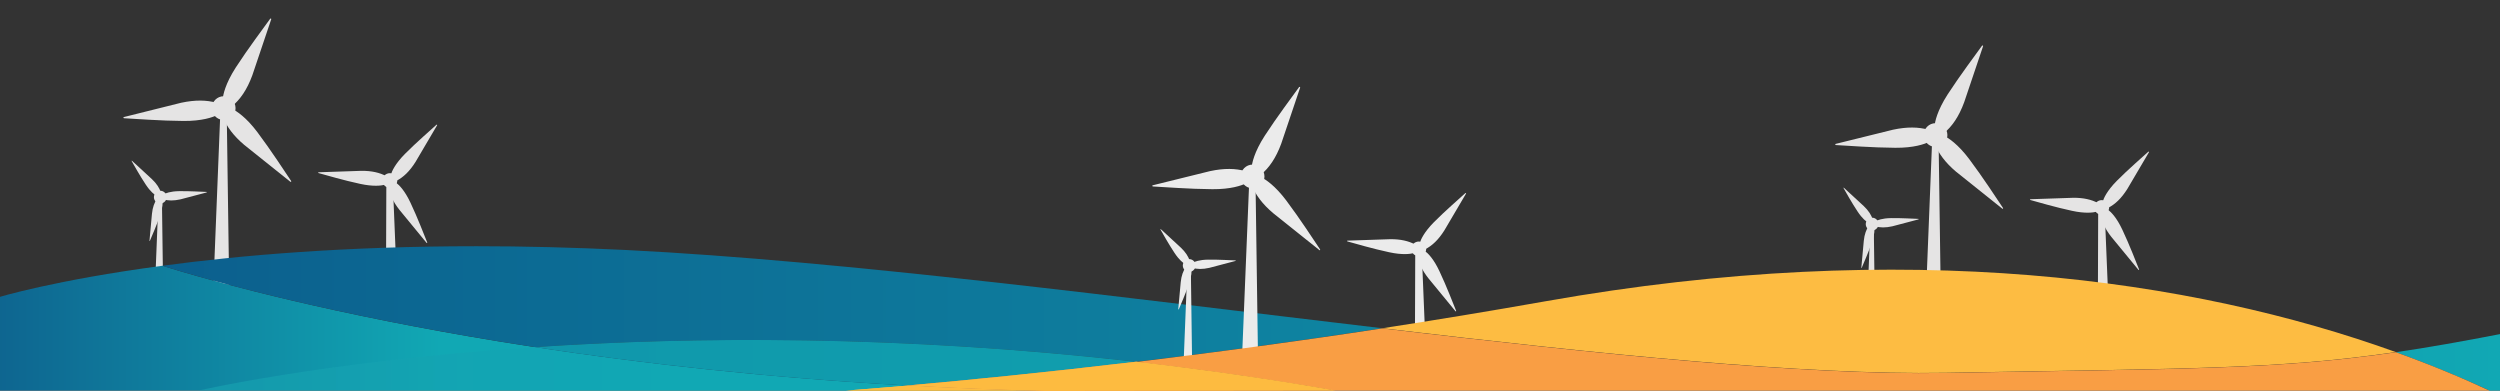
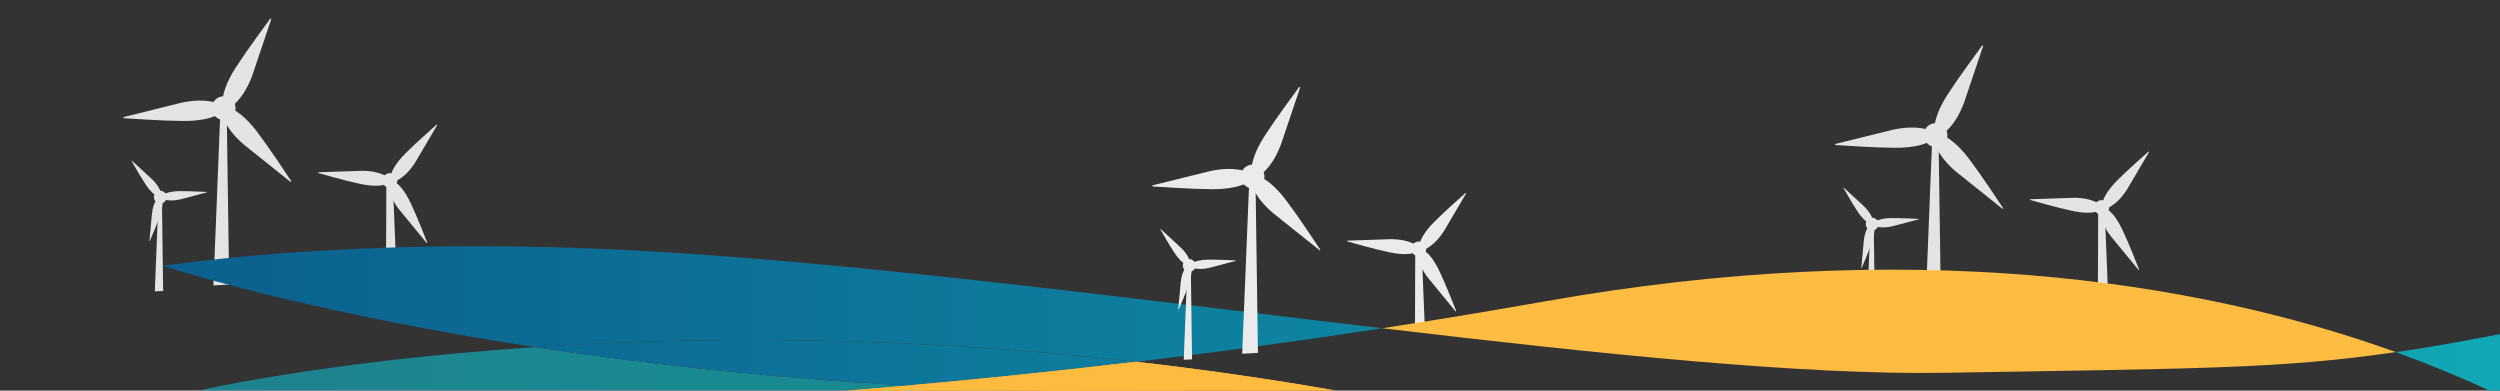
<svg xmlns="http://www.w3.org/2000/svg" xmlns:xlink="http://www.w3.org/1999/xlink" version="1.1" id="Layer_1" x="0px" y="0px" viewBox="0 0 1920 300" style="enable-background:new 0 0 1920 300;" xml:space="preserve">
  <rect x="0" y="0" width="1920" height="300" fill="#333333" stroke="none" />
  <style type="text/css">
	.st0{fill:#E5E4E4;}
	.st1{clip-path:url(#XMLID_66_);fill:url(#XMLID_67_);}
	.st2{clip-path:url(#XMLID_68_);fill:#FDBC42;}
	.st3{clip-path:url(#XMLID_69_);fill:url(#XMLID_70_);}
	.st4{clip-path:url(#XMLID_71_);fill:url(#XMLID_72_);}
	.st5{fill:#FDBC42;}
	.st6{opacity:0.74;}
	.st7{clip-path:url(#XMLID_73_);}
	.st8{clip-path:url(#XMLID_74_);fill:url(#XMLID_75_);}
	.st9{clip-path:url(#XMLID_76_);fill:url(#XMLID_77_);}
	.st10{clip-path:url(#XMLID_78_);}
	.st11{clip-path:url(#XMLID_79_);fill:url(#XMLID_80_);}
	.st12{fill:#FDBB40;}
	.st13{fill:#F99E44;}
	.st14{fill:#EBEBEB;}
	.st15{fill:none;}
</style>
  <g id="XMLID_41_">
    <g id="XMLID_35_">
      <path id="XMLID_118_" class="st0" d="M305.1,138.6c0-3.1-2.5-5.6-5.7-5.6c-3.1,0-5.7,2.5-5.7,5.6c0,2.2,1.2,4,3,5l-0.2,58.9    l7.7-0.2l-2.4-58.6C303.8,142.7,305.1,140.8,305.1,138.6" />
      <path id="XMLID_117_" class="st0" d="M328.1,186.2c-2.1-5.2-7.5-19.2-12.8-30.4c-4.4-9.4-8.7-13.7-11-15.4    c0.1-0.2,0.1-0.4,0.1-0.7c0-0.3,0-0.5,0-0.8c5.3-2.7,10.1-7.2,14.7-14.5l16.6-28.2c0.2-0.3-0.2-0.6-0.5-0.4    c-4.1,3.8-15.5,13.6-24.2,22.4c-7.6,7.7-10.1,13.4-10.8,16c0,0-0.1,0-0.1,0c-1.3-0.2-2.6,0.2-3.6,1c-4.9-2.6-11.1-4.1-19.1-4    l-32.7,1.1c-0.4,0-0.4,0.5-0.1,0.6c5.4,1.5,19.8,5.7,32,8.3c10.1,2.2,16.1,1.4,18.9,0.7c0.7,1,1.7,1.7,2.9,2    c1,5.4,3.5,11.1,8.4,17.3l20.8,25.3C327.8,186.8,328.3,186.5,328.1,186.2">
        <animateTransform attributeName="transform" attributeType="XML" type="rotate" from="0 299 138" to="360 299 138" dur="5s" repeatCount="indefinite" />
      </path>
    </g>
    <g id="XMLID_5_">
      <path id="XMLID_6_" class="st0" d="M223.6,139c-4.3-6.4-15.7-23.9-26-37.6C189,90,181.8,85.4,178.3,83.6c0-0.3,0-0.6,0-0.9    c0-0.4-0.1-0.7-0.2-1c6.3-5.2,11.6-12.7,15.7-23.9l14.5-43c0.2-0.5-0.5-0.8-0.8-0.4c-4.5,6.3-17,22.9-26.4,37.4    c-8.1,12.6-9.8,21-10.1,24.7c-0.1,0-0.1,0-0.2,0c-1.9,0.2-3.5,1.1-4.6,2.4c-7.5-2.1-16.2-2.3-27,0L95.1,89.9    c-0.5,0.1-0.4,0.8,0.1,0.9c7.7,0.4,28.5,2,45.7,2.1c14.3,0.1,22.3-2.8,25.9-4.5c1.2,1.1,2.8,1.8,4.5,1.8c2.9,7.1,8,14.1,16.3,21.1    l35.4,28.3C223.4,139.9,223.9,139.4,223.6,139">
        <animateTransform attributeName="transform" attributeType="XML" type="rotate" from="0 171 83" to="360 171 83" dur="5s" repeatCount="indefinite" />
      </path>
      <path id="XMLID_116_" class="st0" d="M180.9,83c0-5-4.1-9.1-9.1-9.1c-5,0-9.1,4.1-9.1,9.1c0,4.1,2.7,7.5,6.3,8.7l-5.1,127.5    l12.1-0.7l-1.8-126.7C178,90.8,180.9,87.2,180.9,83" />
    </g>
    <g id="XMLID_37_">
      <path id="XMLID_36_" class="st0" d="M115.1,185c1.4-3.3,5.2-12,7.8-19.5c2.2-6.2,2.1-10.1,1.9-11.9c0.1-0.1,0.2-0.1,0.4-0.2    c0.1-0.1,0.2-0.2,0.3-0.3c3.6,1.1,7.8,1.2,13.1,0l20.1-5.3c0.2-0.1,0.2-0.4,0-0.4c-3.5-0.1-13.1-0.7-21-0.6    c-6.9,0.1-10.5,1.6-12,2.4c0,0,0-0.1,0-0.1c-0.5-0.7-1.3-1.1-2.1-1.2c-1.1-3.4-3.2-6.8-6.9-10.3l-15.3-14.1    c-0.2-0.2-0.4,0-0.3,0.2c1.8,3.1,6.4,11.4,10.8,18c3.6,5.5,6.7,7.8,8.3,8.7c-0.1,0.7,0,1.5,0.4,2.2c-2,2.9-3.4,6.6-3.9,11.6    l-1.9,20.7C114.7,185.2,115,185.2,115.1,185">
        <animateTransform attributeName="transform" attributeType="XML" type="rotate" from="0 123 151" to="360 123 151" dur="5s" repeatCount="indefinite" />
      </path>
      <path id="XMLID_107_" class="st0" d="M128,151.4c0-2.7-2.2-4.9-4.9-4.9s-4.9,2.2-4.9,4.9c0,2.2,1.4,4,3.4,4.6l-2.7,67.8l6.4-0.3    l-0.9-67.3C126.4,155.5,128,153.6,128,151.4" />
    </g>
  </g>
  <g id="XMLID_43_">
    <g id="XMLID_50_">
      <path id="XMLID_52_" class="st0" d="M1619.8,159.3c0-3.1-2.5-5.6-5.7-5.6c-3.1,0-5.7,2.5-5.7,5.6c0,2.2,1.2,4,3,5l-0.2,58.9    l7.7-0.2l-2.4-58.6C1618.5,163.4,1619.8,161.5,1619.8,159.3" />
      <path id="XMLID_51_" class="st0" d="M1642.8,206.9c-2.1-5.2-7.5-19.2-12.8-30.4c-4.4-9.4-8.7-13.7-11-15.4    c0.1-0.2,0.1-0.4,0.1-0.7c0-0.3,0-0.5,0-0.8c5.3-2.7,10.1-7.2,14.7-14.5l16.6-28.2c0.2-0.3-0.2-0.6-0.5-0.4    c-4.1,3.8-15.5,13.6-24.2,22.4c-7.6,7.7-10.1,13.4-10.8,16c0,0-0.1,0-0.1,0c-1.3-0.2-2.6,0.2-3.6,1c-4.9-2.6-11.1-4.1-19.1-4    l-32.7,1.1c-0.4,0-0.4,0.5-0.1,0.6c5.4,1.5,19.8,5.7,32,8.3c10.1,2.2,16.1,1.4,18.9,0.7c0.7,1,1.7,1.7,2.9,2    c1,5.4,3.5,11.1,8.4,17.3l20.8,25.3C1642.5,207.5,1643,207.3,1642.8,206.9">
        <animateTransform attributeName="transform" attributeType="XML" type="rotate" from="0 1614 160" to="360 1614 160" dur="5s" repeatCount="indefinite" />
      </path>
    </g>
    <g id="XMLID_47_">
      <path id="XMLID_49_" class="st0" d="M1538.3,159.7c-4.3-6.4-15.7-23.9-26-37.6c-8.6-11.4-15.8-16.1-19.3-17.8c0-0.3,0-0.6,0-0.9    c0-0.4-0.1-0.7-0.2-1c6.3-5.2,11.6-12.7,15.7-23.9l14.5-43c0.2-0.5-0.5-0.8-0.8-0.4c-4.5,6.3-17,22.9-26.4,37.4    c-8.1,12.6-9.8,21-10.1,24.7c-0.1,0-0.1,0-0.2,0c-1.9,0.2-3.5,1.1-4.6,2.4c-7.5-2.1-16.2-2.3-27,0l-44.1,10.9    c-0.5,0.1-0.4,0.8,0.1,0.9c7.7,0.4,28.5,2,45.7,2.1c14.3,0.1,22.3-2.8,25.9-4.5c1.2,1.1,2.8,1.8,4.5,1.8c2.9,7.1,8,14.1,16.3,21.1    l35.4,28.3C1538.1,160.6,1538.6,160.2,1538.3,159.7">
        <animateTransform attributeName="transform" attributeType="XML" type="rotate" from="0 1486 103" to="360 1486 103" dur="5s" repeatCount="indefinite" />
      </path>
      <path id="XMLID_48_" class="st0" d="M1495.6,103.7c0-5-4.1-9.1-9.1-9.1c-5,0-9.1,4.1-9.1,9.1c0,4.1,2.7,7.5,6.3,8.7l-5.1,127.5    l12.1-0.7l-1.8-126.7C1492.7,111.5,1495.6,107.9,1495.6,103.7" />
    </g>
    <g id="XMLID_44_">
      <path id="XMLID_46_" class="st0" d="M1429.8,205.7c1.4-3.3,5.2-12,7.8-19.5c2.2-6.2,2.1-10.1,1.9-11.9c0.1-0.1,0.2-0.1,0.4-0.2    c0.1-0.1,0.2-0.2,0.3-0.3c3.6,1.1,7.8,1.2,13.1,0l20.1-5.3c0.2-0.1,0.2-0.4,0-0.4c-3.5-0.1-13.1-0.7-21-0.6    c-6.9,0.1-10.5,1.6-12,2.4c0,0,0-0.1,0-0.1c-0.5-0.7-1.3-1.1-2.1-1.2c-1.1-3.4-3.2-6.8-6.9-10.3l-15.3-14.1    c-0.2-0.2-0.4,0-0.3,0.2c1.8,3.1,6.4,11.4,10.8,18c3.6,5.5,6.7,7.8,8.3,8.7c-0.1,0.7,0,1.5,0.4,2.2c-2,2.9-3.4,6.6-3.9,11.6    l-1.9,20.7C1429.4,205.9,1429.7,206,1429.8,205.7">
        <animateTransform attributeName="transform" attributeType="XML" type="rotate" from="0 1437 172" to="360 1437 172" dur="5s" repeatCount="indefinite" />
      </path>
      <path id="XMLID_45_" class="st0" d="M1442.7,172.1c0-2.7-2.2-4.9-4.9-4.9s-4.9,2.2-4.9,4.9c0,2.2,1.4,4,3.4,4.6l-2.7,67.8l6.4-0.3    l-0.9-67.3C1441.1,176.2,1442.7,174.3,1442.7,172.1" />
    </g>
  </g>
  <g id="XMLID_38_">
    <defs>
-       <path id="XMLID_39_" d="M-1.2,228.3c-1,1,0.8,72.2,0.8,72.2h814c-390-7.6-644.8-82.5-688.9-96.4C41.9,215.1-1.2,228.3-1.2,228.3" />
-     </defs>
+       </defs>
    <clipPath id="XMLID_66_">
      <use xlink:href="#XMLID_39_" style="overflow:visible;" />
    </clipPath>
    <linearGradient id="XMLID_67_" gradientUnits="userSpaceOnUse" x1="-83.995" y1="803.567" x2="-82.995" y2="803.567" gradientTransform="matrix(811.269 0 0 -811.269 68139.859 652161.25)">
      <stop offset="0" style="stop-color:#0E6590" />
      <stop offset="0.421" style="stop-color:#11A8B4" />
      <stop offset="1" style="stop-color:#11A8B4" />
    </linearGradient>
    <rect id="XMLID_40_" x="-2.2" y="204.1" class="st1" width="815.8" height="96.4" />
  </g>
  <g id="XMLID_2_">
    <defs>
      <rect id="XMLID_3_" x="-1.5" y="189.1" width="1923" height="111.9" />
    </defs>
    <clipPath id="XMLID_68_">
      <use xlink:href="#XMLID_3_" style="overflow:visible;" />
    </clipPath>
    <path id="XMLID_4_" class="st2" d="M621.9,297.6c0,0,0.8,0,2.4,0C622.7,297.6,621.9,297.6,621.9,297.6" />
  </g>
  <g id="XMLID_54_">
    <g id="XMLID_32_">
      <defs>
        <path id="XMLID_33_" d="M124.7,204.1c26.2,8.3,126.9,38.1,286.2,62.5c122.2-8.1,280.6-9.3,461.7,11.3c57-6.8,120.7-15.3,189-25.8     C863.5,228.7,650,200.5,480.8,192c-40.7-2-79-2.9-114.8-2.9C265.6,189.1,184.7,196,124.7,204.1" />
      </defs>
      <clipPath id="XMLID_69_">
        <use xlink:href="#XMLID_33_" style="overflow:visible;" />
      </clipPath>
      <linearGradient id="XMLID_70_" gradientUnits="userSpaceOnUse" x1="-83.997" y1="803.239" x2="-82.997" y2="803.239" gradientTransform="matrix(1923.044 0 0 -1923.044 161529 1544898.125)">
        <stop offset="0" style="stop-color:#0B5A8B" />
        <stop offset="1" style="stop-color:#11A8B4" />
      </linearGradient>
      <rect id="XMLID_34_" x="124.7" y="189.1" class="st3" width="936.9" height="88.8" />
    </g>
  </g>
  <g id="XMLID_29_">
    <defs>
      <path id="XMLID_30_" d="M1840,270.5c26.1,9.4,50.5,19.5,73.1,30h8.4v-44.2C1890.7,262.3,1864.5,266.9,1840,270.5" />
    </defs>
    <clipPath id="XMLID_71_">
      <use xlink:href="#XMLID_30_" style="overflow:visible;" />
    </clipPath>
    <linearGradient id="XMLID_72_" gradientUnits="userSpaceOnUse" x1="-83.997" y1="803.239" x2="-82.997" y2="803.239" gradientTransform="matrix(1923.044 0 0 -1923.044 161529 1544943)">
      <stop offset="0" style="stop-color:#0B5A8B" />
      <stop offset="1" style="stop-color:#11A8B4" />
    </linearGradient>
    <rect id="XMLID_31_" x="1840" y="256.3" class="st4" width="81.5" height="44.2" />
  </g>
  <path id="XMLID_28_" class="st5" d="M644.3,300.4c-0.2,0-0.4,0-0.6,0h169.9c-3.6-0.1-7.1-0.2-10.7-0.2L644.3,300.4z" />
  <g id="XMLID_20_" class="st6">
    <g id="XMLID_21_">
      <defs>
        <rect id="XMLID_22_" x="147.6" y="266.6" width="549.8" height="34.4" />
      </defs>
      <clipPath id="XMLID_73_">
        <use xlink:href="#XMLID_22_" style="overflow:visible;" />
      </clipPath>
      <g id="XMLID_23_" class="st7">
        <defs>
          <path id="XMLID_24_" d="M410.9,266.6C246.5,277.5,147.6,301,147.6,301l496.7-0.6c14.6-1.1,32.4-2.5,53.1-4.3      C588.2,290,492,279,410.9,266.6" />
        </defs>
        <clipPath id="XMLID_74_">
          <use xlink:href="#XMLID_24_" style="overflow:visible;" />
        </clipPath>
        <linearGradient id="XMLID_75_" gradientUnits="userSpaceOnUse" x1="-83.994" y1="803.524" x2="-82.994" y2="803.524" gradientTransform="matrix(878.101 0 0 -878.101 73902.883 705858.562)">
          <stop offset="0" style="stop-color:#179EAF" />
          <stop offset="0.421" style="stop-color:#11A8B4" />
          <stop offset="1" style="stop-color:#11A8B4" />
        </linearGradient>
        <rect id="XMLID_25_" x="147.6" y="266.6" class="st8" width="549.8" height="34.4" />
      </g>
    </g>
  </g>
  <g id="XMLID_17_">
    <defs>
      <path id="XMLID_18_" d="M410.9,266.6c81,12.4,177.2,23.4,286.5,29.5c45.7-4,105.4-9.8,175.1-18.2    c-107.4-12.2-206.8-16.8-295.5-16.8C516.3,261.1,460.6,263.3,410.9,266.6" />
    </defs>
    <clipPath id="XMLID_76_">
      <use xlink:href="#XMLID_18_" style="overflow:visible;" />
    </clipPath>
    <linearGradient id="XMLID_77_" gradientUnits="userSpaceOnUse" x1="-83.997" y1="803.239" x2="-82.997" y2="803.239" gradientTransform="matrix(1923.044 0 0 -1923.044 161529 1544943.25)">
      <stop offset="0" style="stop-color:#0B5A8B" />
      <stop offset="1" style="stop-color:#11A8B4" />
    </linearGradient>
    <rect id="XMLID_19_" x="410.9" y="261.1" class="st9" width="461.7" height="35" />
  </g>
  <g id="XMLID_11_" class="st6">
    <g id="XMLID_12_">
      <defs>
        <rect id="XMLID_13_" x="410.9" y="261.1" width="461.7" height="35" />
      </defs>
      <clipPath id="XMLID_78_">
        <use xlink:href="#XMLID_13_" style="overflow:visible;" />
      </clipPath>
      <g id="XMLID_14_" class="st10">
        <defs>
          <path id="XMLID_15_" d="M872.6,277.9c-181.1-20.6-339.5-19.5-461.7-11.3c81,12.4,177.2,23.4,286.5,29.5      C743.1,292.1,802.8,286.2,872.6,277.9" />
        </defs>
        <clipPath id="XMLID_79_">
          <use xlink:href="#XMLID_15_" style="overflow:visible;" />
        </clipPath>
        <linearGradient id="XMLID_80_" gradientUnits="userSpaceOnUse" x1="-83.994" y1="803.526" x2="-82.994" y2="803.526" gradientTransform="matrix(878.101 0 0 -878.101 73902.883 705853.375)">
          <stop offset="0" style="stop-color:#179EAF" />
          <stop offset="0.421" style="stop-color:#11A8B4" />
          <stop offset="1" style="stop-color:#11A8B4" />
        </linearGradient>
-         <rect id="XMLID_16_" x="410.9" y="257.3" class="st11" width="461.7" height="38.8" />
      </g>
    </g>
  </g>
-   <path id="XMLID_10_" class="st5" d="M697.4,296.1c-20.7,1.8-38.5,3.2-53.1,4.3l158.6-0.2C766.5,299.4,731.4,298,697.4,296.1" />
+   <path id="XMLID_10_" class="st5" d="M697.4,296.1c-20.7,1.8-38.5,3.2-53.1,4.3l158.6-0.2" />
  <path id="XMLID_9_" class="st12" d="M697.4,296.1c-20.7,1.8-38.5,3.2-53.1,4.3l158.6-0.2C766.5,299.4,731.4,298,697.4,296.1" />
  <path id="XMLID_8_" class="st13" d="M802.9,300.2l222.8-0.3c-52.6-9.2-103.7-16.4-153.2-22.1c-69.8,8.3-129.5,14.2-175.1,18.2  C731.4,298,766.5,299.4,802.9,300.2" />
  <g id="XMLID_55_">
    <g id="XMLID_62_">
      <path id="XMLID_64_" class="st14" d="M1095.3,191.1c0-3.1-2.5-5.6-5.7-5.6c-3.1,0-5.7,2.5-5.7,5.6c0,2.2,1.2,4,3,5l-0.2,58.9    l7.7-0.2l-2.4-58.6C1094,195.3,1095.3,193.3,1095.3,191.1" />
      <path id="XMLID_63_" class="st14" d="M1118.3,238.7c-2.1-5.2-7.5-19.2-12.8-30.4c-4.4-9.4-8.7-13.7-11-15.4    c0.1-0.2,0.1-0.4,0.1-0.7c0-0.3,0-0.5,0-0.8c5.3-2.7,10.1-7.2,14.7-14.5l16.6-28.2c0.2-0.3-0.2-0.6-0.5-0.4    c-4.1,3.8-15.5,13.6-24.2,22.4c-7.6,7.7-10.1,13.4-10.8,16c0,0-0.1,0-0.1,0c-1.3-0.2-2.6,0.2-3.6,1c-4.9-2.6-11.1-4.1-19.1-4    l-32.7,1.1c-0.4,0-0.4,0.5-0.1,0.6c5.4,1.5,19.8,5.7,32,8.3c10.1,2.2,16.1,1.4,18.9,0.7c0.7,1,1.7,1.7,2.9,2    c1,5.4,3.5,11.1,8.4,17.3l20.8,25.3C1118,239.3,1118.5,239.1,1118.3,238.7">
        <animateTransform attributeName="transform" attributeType="XML" type="rotate" from="0 1089 192" to="360 1089 192" dur="5s" repeatCount="indefinite" />
      </path>
    </g>
    <g id="XMLID_59_">
      <path id="XMLID_61_" class="st14" d="M1013.8,191.5c-4.3-6.4-15.7-23.9-26-37.6c-8.6-11.4-15.8-16.1-19.3-17.8c0-0.3,0-0.6,0-0.9    c0-0.4-0.1-0.7-0.2-1c6.3-5.2,11.6-12.7,15.7-23.9l14.5-43c0.2-0.5-0.5-0.8-0.8-0.4c-4.5,6.3-17,22.9-26.4,37.4    c-8.1,12.6-9.8,21-10.1,24.7c-0.1,0-0.1,0-0.2,0c-1.9,0.2-3.5,1.1-4.6,2.4c-7.5-2.1-16.2-2.3-27,0l-44.1,10.9    c-0.5,0.1-0.4,0.8,0.1,0.9c7.7,0.4,28.5,2,45.7,2.1c14.3,0.1,22.3-2.8,25.9-4.5c1.2,1.1,2.8,1.8,4.5,1.8c2.9,7.1,8,14.1,16.3,21.1    l35.4,28.3C1013.6,192.5,1014.1,192,1013.8,191.5">
        <animateTransform attributeName="transform" attributeType="XML" type="rotate" from="0 961 135" to="360 961 135" dur="5s" repeatCount="indefinite" />
      </path>
      <path id="XMLID_60_" class="st14" d="M971.1,135.5c0-5-4.1-9.1-9.1-9.1c-5,0-9.1,4.1-9.1,9.1c0,4.1,2.7,7.5,6.3,8.7L954,271.7    l12.1-0.7l-1.8-126.7C968.2,143.3,971.1,139.8,971.1,135.5" />
    </g>
    <g id="XMLID_56_">
      <path id="XMLID_58_" class="st14" d="M905.3,237.6c1.4-3.3,5.2-12,7.8-19.5c2.2-6.2,2.1-10.1,1.9-11.9c0.1-0.1,0.2-0.1,0.4-0.2    c0.1-0.1,0.2-0.2,0.3-0.3c3.6,1.1,7.8,1.2,13.1,0l20.1-5.3c0.2-0.1,0.2-0.4,0-0.4c-3.5-0.1-13.1-0.7-21-0.6    c-6.9,0.1-10.5,1.6-12,2.4c0,0,0-0.1,0-0.1c-0.5-0.7-1.3-1.1-2.1-1.2c-1.1-3.4-3.2-6.8-6.9-10.3L891.5,176c-0.2-0.2-0.4,0-0.3,0.2    c1.8,3.1,6.4,11.4,10.8,18c3.6,5.5,6.7,7.8,8.3,8.7c-0.1,0.7,0,1.5,0.4,2.2c-2,2.9-3.4,6.6-3.9,11.6l-1.9,20.7    C904.9,237.7,905.2,237.8,905.3,237.6">
        <animateTransform attributeName="transform" attributeType="XML" type="rotate" from="0 913 204" to="360 913 204" dur="5s" repeatCount="indefinite" />
      </path>
      <path id="XMLID_57_" class="st14" d="M918.2,203.9c0-2.7-2.2-4.9-4.9-4.9c-2.7,0-4.9,2.2-4.9,4.9c0,2.2,1.4,4,3.4,4.6l-2.7,67.8    l6.4-0.3l-0.9-67.3C916.6,208,918.2,206.2,918.2,203.9" />
    </g>
  </g>
  <line id="XMLID_42_" class="st15" x1="171.7" y1="83.7" x2="171.7" y2="0" />
  <line id="XMLID_53_" class="st15" x1="171.7" y1="83.7" x2="0" y2="83.7" />
  <g id="XMLID_1_">
    <path id="XMLID_27_" class="st5" d="M1494.5,286.3c188.3-3.3,255.4-2.7,345.5-15.9c-156.4-56.3-375.8-88.2-653.2-39   c-43,7.6-84.9,14.5-125.2,20.7C1228.7,271.9,1384.9,288.2,1494.5,286.3" />
-     <path id="XMLID_26_" class="st13" d="M1840,270.5c-90.1,13.2-157.3,12.6-345.6,15.9c-109.6,1.9-265.8-14.4-432.9-34.2   c-68.3,10.5-132,18.9-189,25.8c49.5,5.6,100.6,12.9,153.2,22.1l-222.8,0.3c3.6,0.1,7.1,0.2,10.7,0.2h1099.6   C1890.6,290,1866.2,279.9,1840,270.5L1840,270.5z" />
    <path id="XMLID_7_" class="st12" d="M802.9,300.2l222.8-0.3c-52.6-9.2-103.7-16.4-153.2-22.1c-69.8,8.3-129.5,14.2-175.1,18.2   C731.4,298,766.5,299.4,802.9,300.2" />
  </g>
</svg>